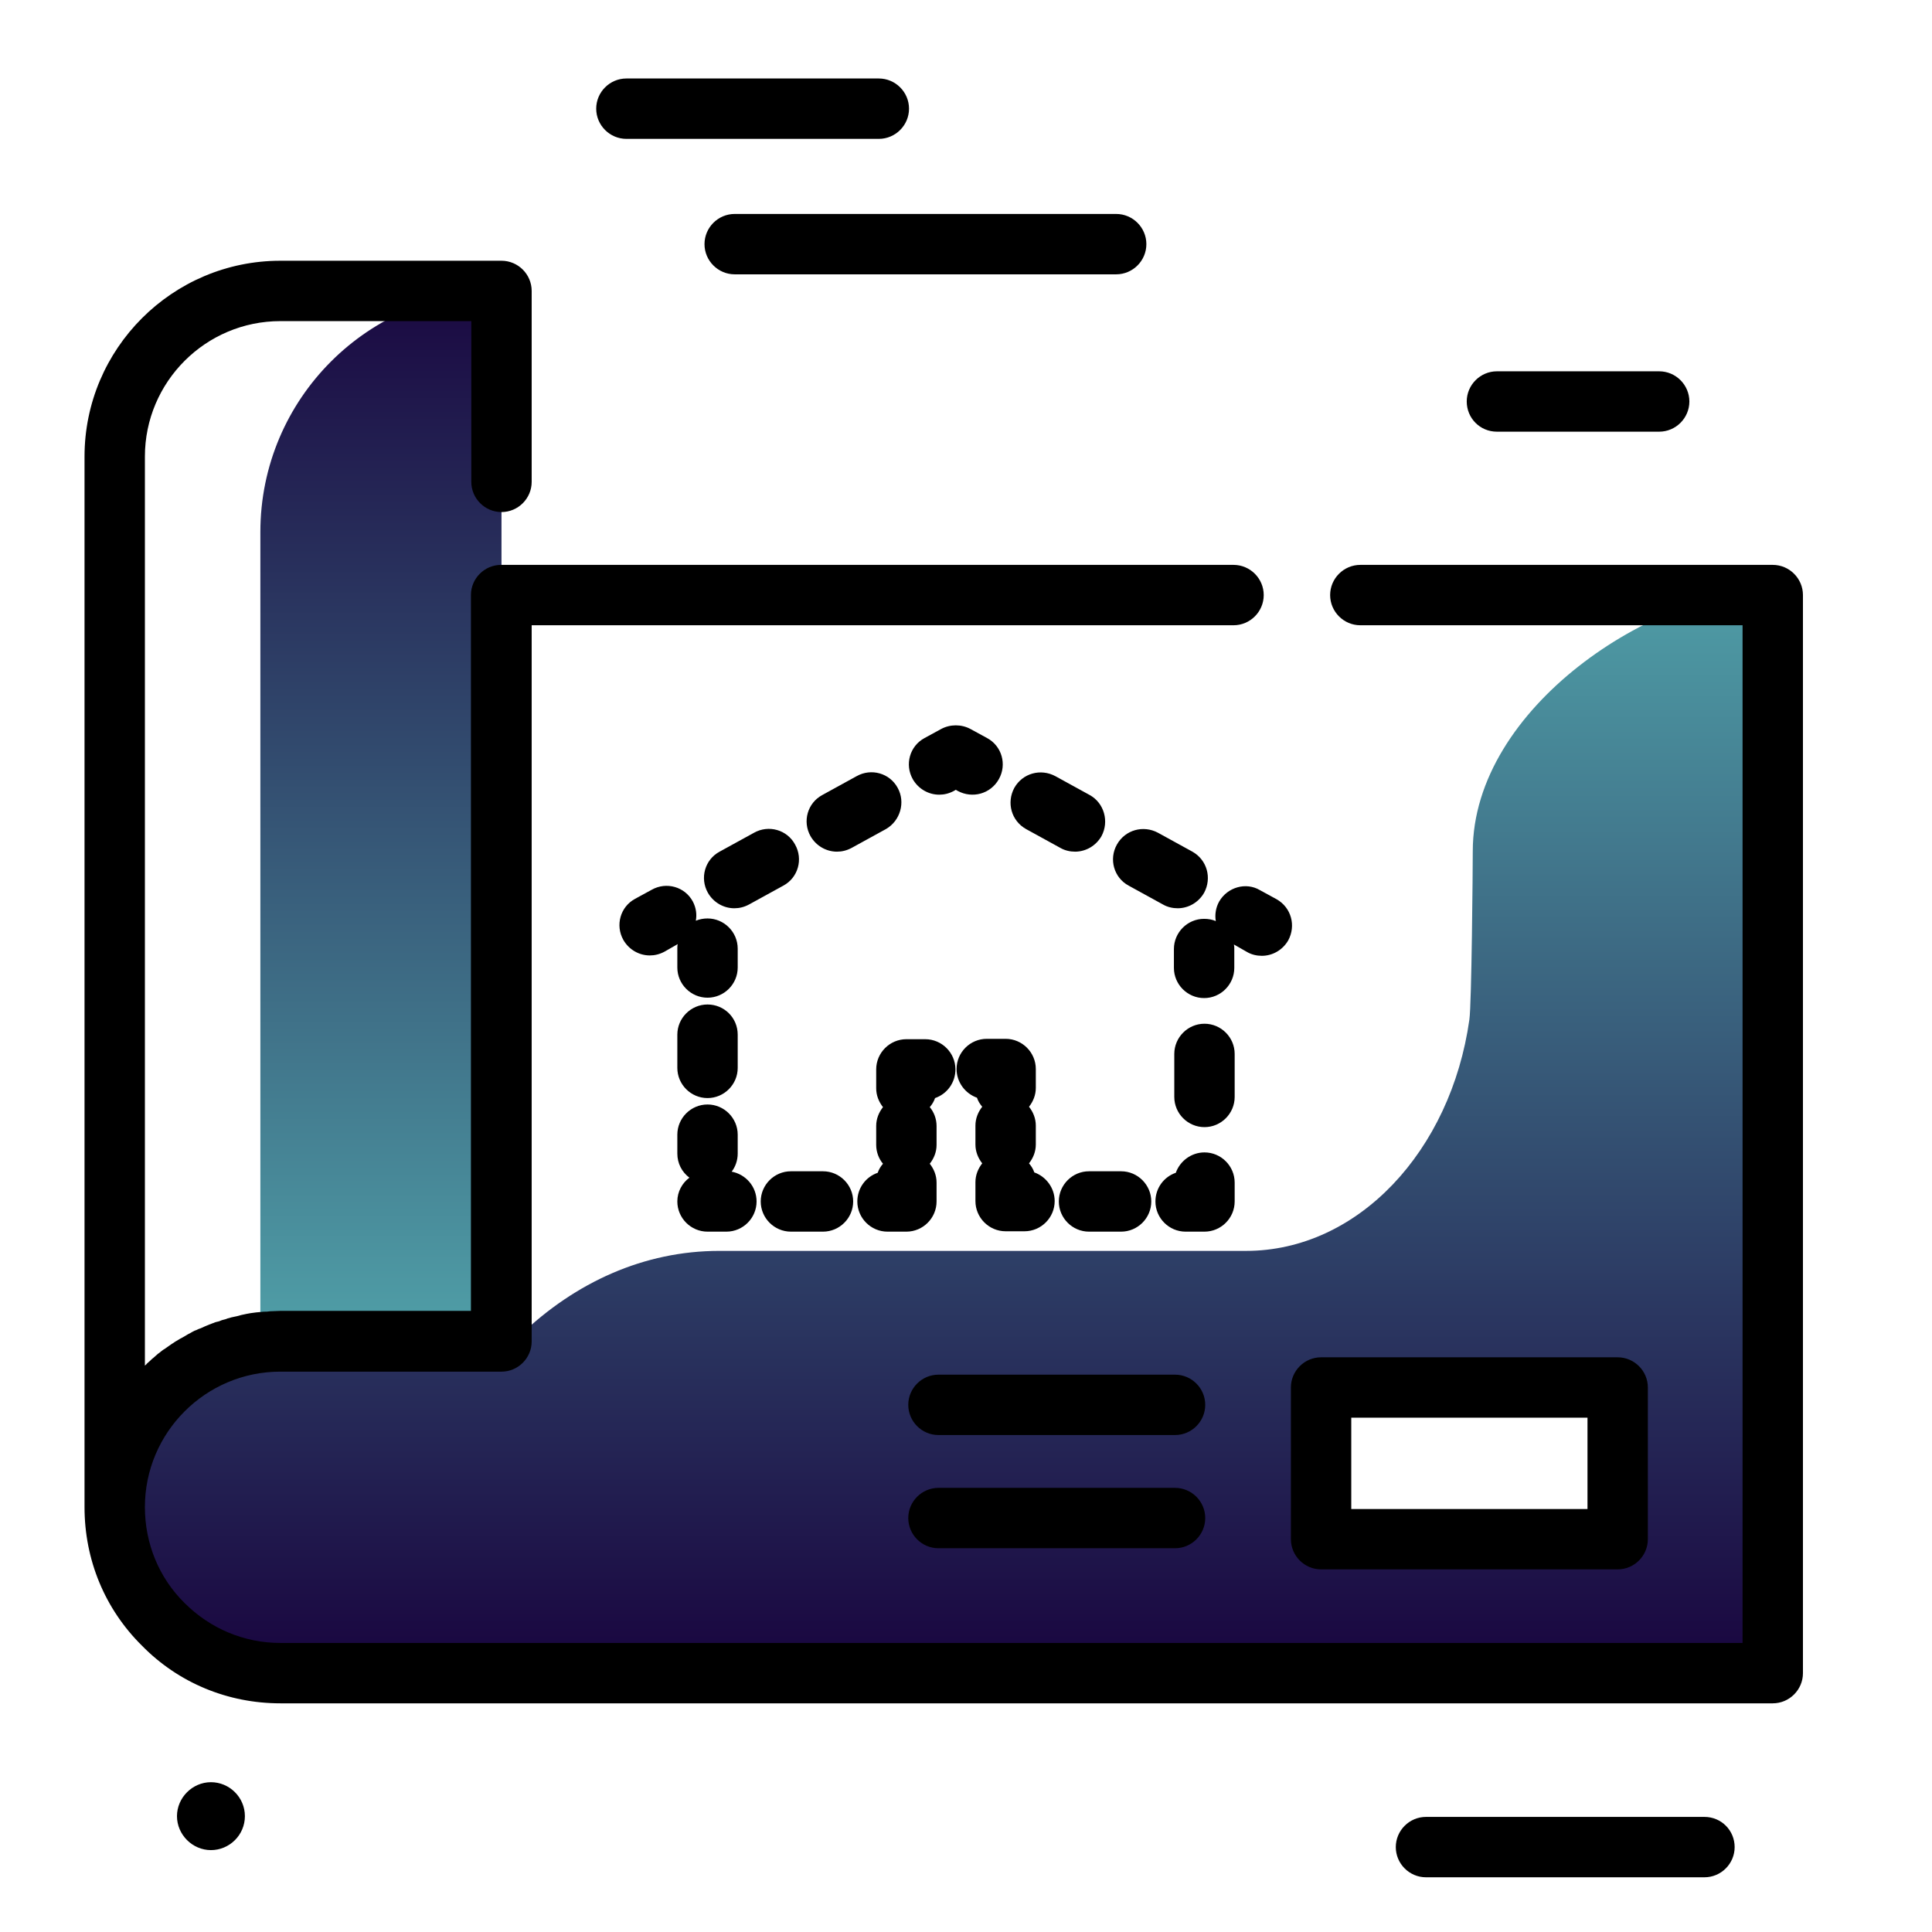
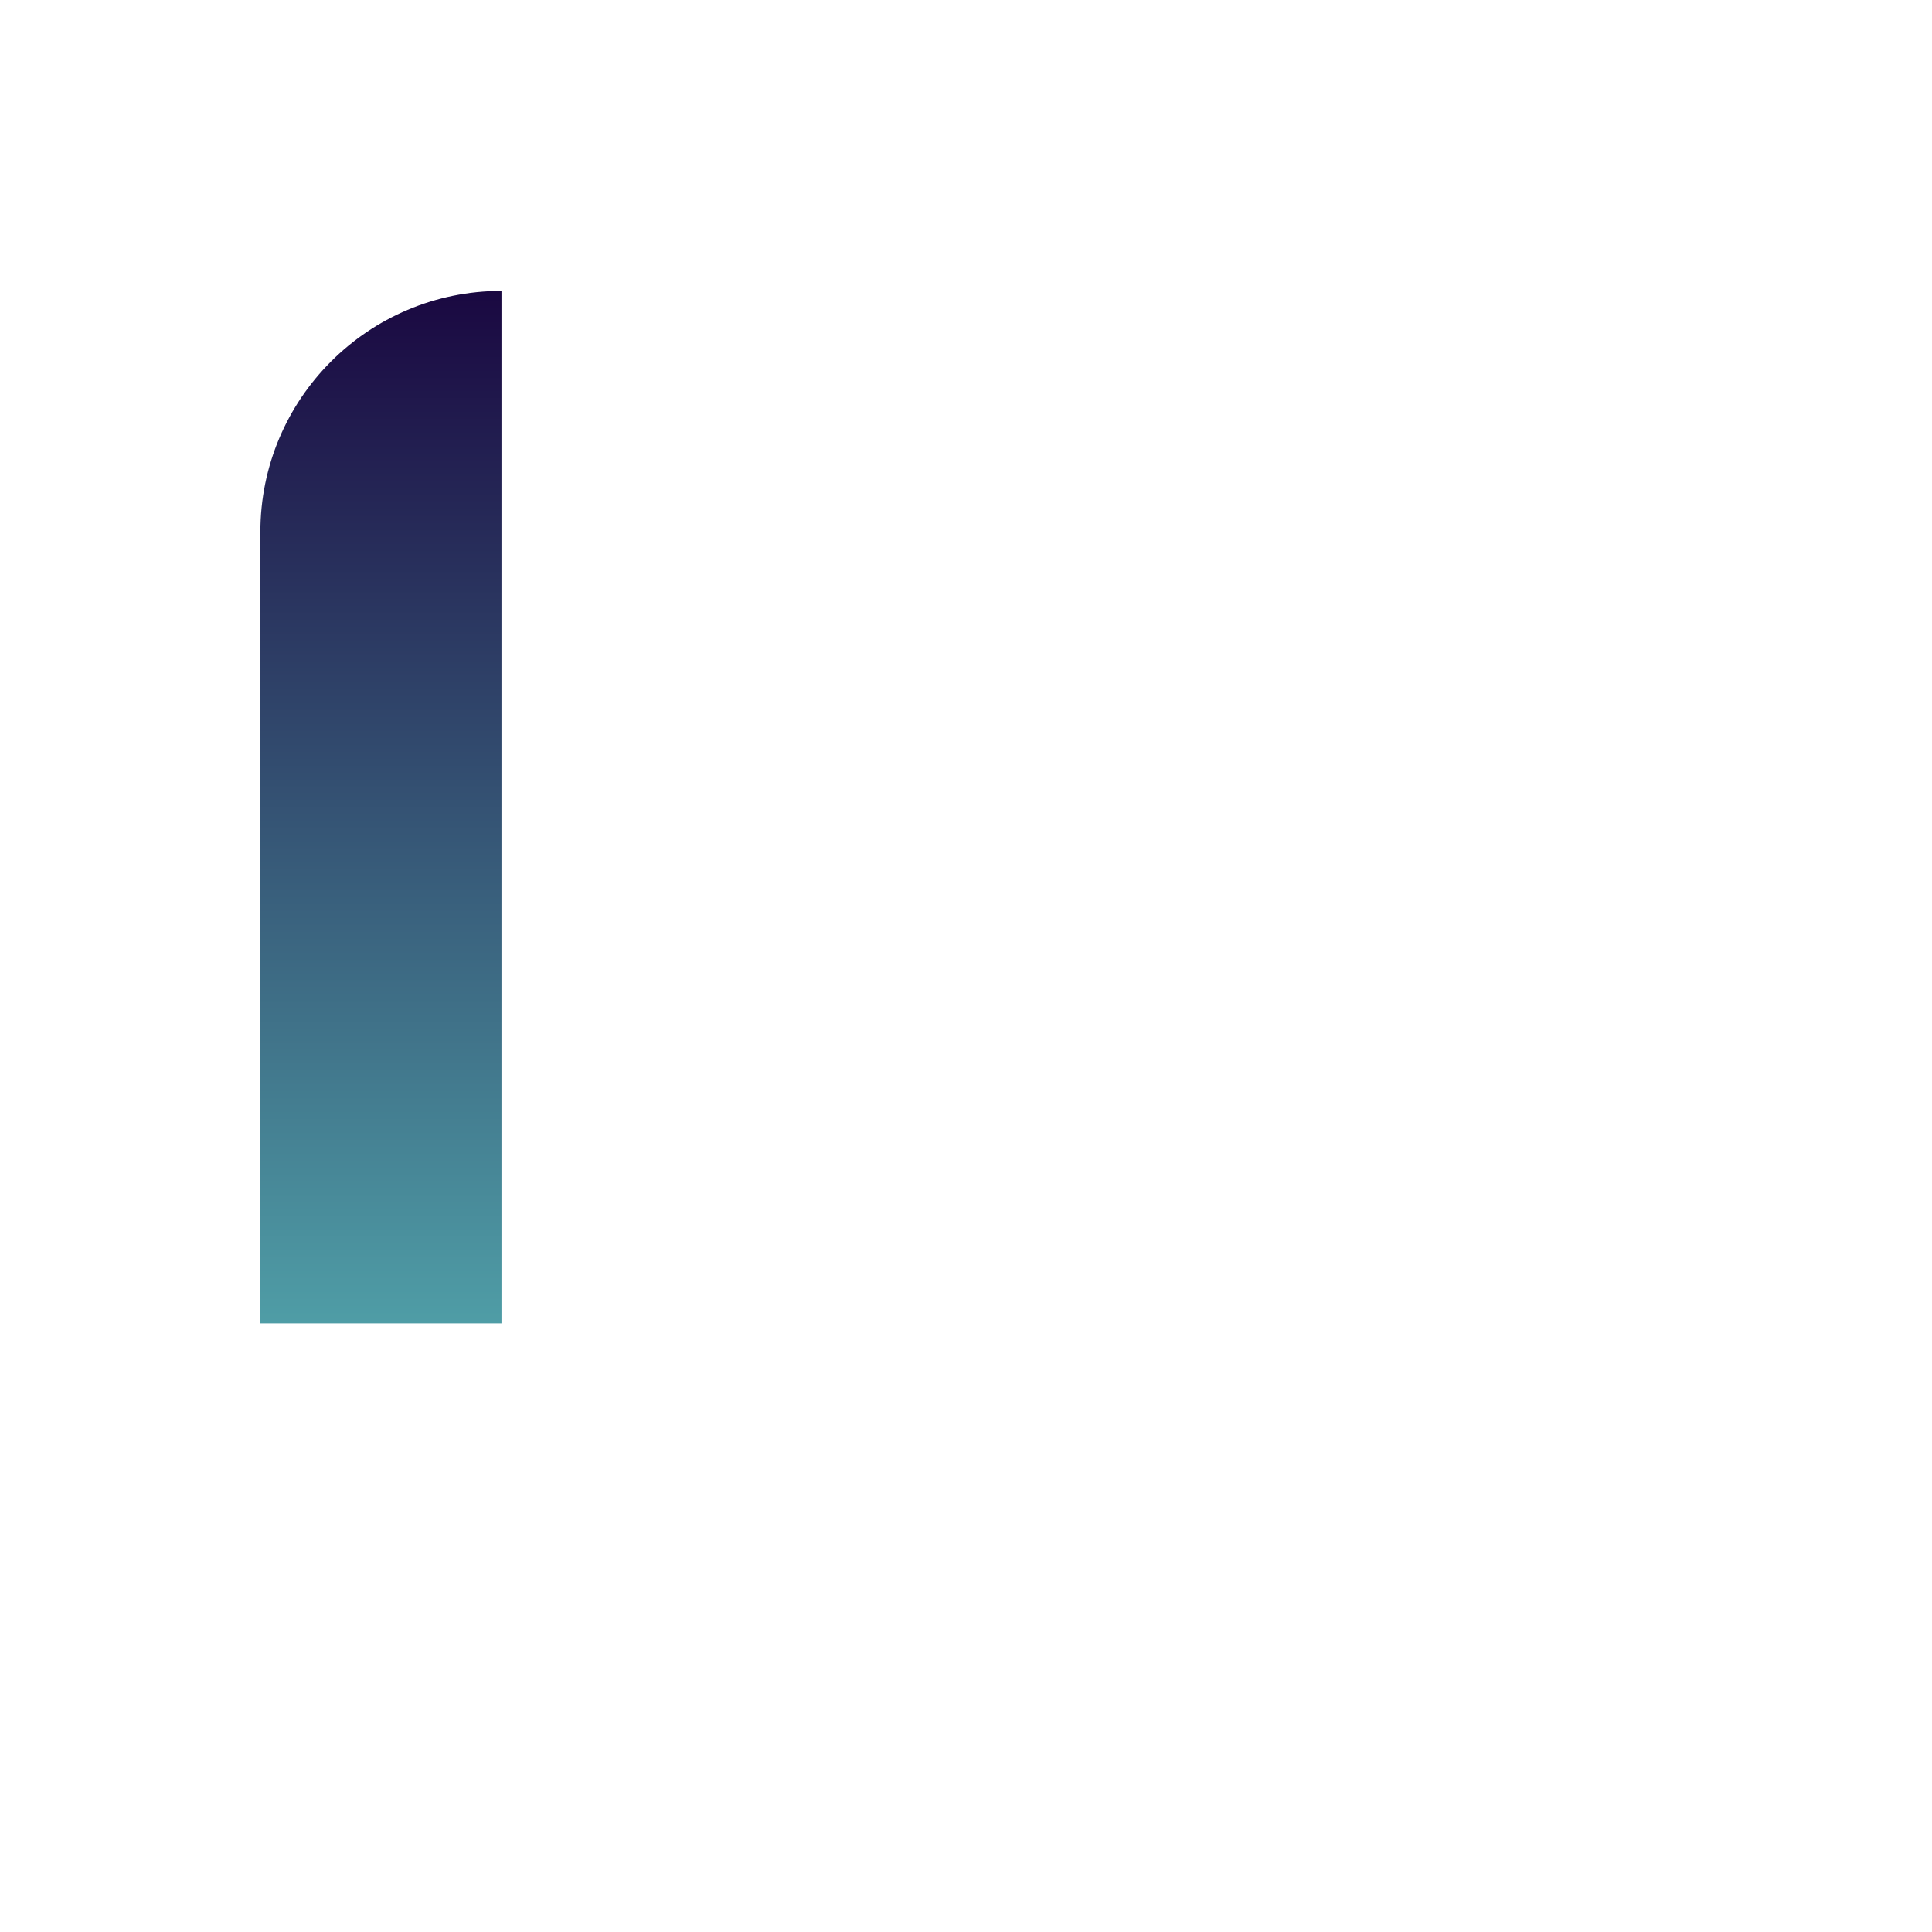
<svg xmlns="http://www.w3.org/2000/svg" version="1.1" id="Layer_1_blueprint" x="0px" y="0px" viewBox="0 0 512 512" enable-background="new 0 0 512 512" xml:space="preserve">
  <g>
    <linearGradient id="SVGID_1_blueprint" gradientUnits="userSpaceOnUse" x1="251.72" y1="436.365" x2="251.72" y2="155.198" class="gradient-element">
      <stop offset="0" class="primary-color-gradient" style="stop-color: #1A0841" />
      <stop offset="1" class="secondary-color-gradient" style="stop-color: #4F9DA6" />
    </linearGradient>
-     <path fill="url(#SVGID_1_blueprint)" class="accent-color" d="M390.3,225.6L390.3,225.6c0,4.3-0.3,40.5-0.9,44.6c-4.9,34.8-29.5,61.3-59.2,61.3H190.6   c-19.9,0-38.1,8.3-52.7,22.3c-2.5,2.4-88.2,4.9-90.5,7.6c-16,19.2-21.3,58.7,1.8,75.5v-2c0,4.4,58.6,8,62.2,8l355.7,0.4V188.2   l2.7-31.9C438.7,156.2,390.3,187.3,390.3,225.6z M428.7,407.9h-78.6v-40.2h78.6V407.9z" />
    <linearGradient id="SVGID_2_blueprint" gradientUnits="userSpaceOnUse" x1="100.918" y1="77.099" x2="100.918" y2="350.674">
      <stop offset="0" class="primary-color-gradient" style="stop-color: #1A0841" />
      <stop offset="1" class="secondary-color-gradient" style="stop-color: #4F9DA6" />
    </linearGradient>
    <path fill="url(#SVGID_2_blueprint)" class="primary-color accent-color" d="M69,141c0-35.3,28.6-63.9,63.9-63.9h0v273.6H69V141z" />
  </g>
-   <path d="M194.7,56.7h101.1c4.4,0,8,3.6,8,8s-3.6,8-8,8H194.7c-4.4,0-8-3.6-8-8S190.3,56.7,194.7,56.7z M166,36.8h66.9  c4.4,0,8-3.6,8-8s-3.6-8-8-8H166c-4.4,0-8,3.6-8,8S161.6,36.8,166,36.8z M396.7,114.4h43c4.4,0,8-3.6,8-8s-3.6-8-8-8h-43  c-4.4,0-8,3.6-8,8S392.2,114.4,396.7,114.4z M451.7,481.5h-73.8c-4.4,0-8,3.6-8,8s3.6,8,8,8h73.8c4.4,0,8-3.6,8-8  S456.2,481.5,451.7,481.5z M64.9,481.3c0,5-4.1,9-9,9s-9-4.1-9-9s4.1-9,9-9S64.9,476.3,64.9,481.3z" />
-   <path d="M477.8,157.7v285.7c0,4.4-3.6,8-8,8H74.3c-13.9,0-27-5.4-36.7-15.3c-9.8-9.7-15.2-22.7-15.2-36.7V121  c0-28.6,23.3-51.9,51.9-51.9h58.6c4.4,0,8,3.6,8,8v50.6c0,4.4-3.6,8-8,8s-8-3.6-8-8V85.1H74.3c-19.8,0-35.9,16.1-35.9,35.9v240.9  c0.2-0.2,0.4-0.3,0.5-0.5c0.3-0.3,0.6-0.5,0.9-0.8c0.3-0.3,0.6-0.6,0.9-0.8c0.3-0.3,0.6-0.5,0.9-0.8c0.3-0.3,0.7-0.5,1-0.8  c0.3-0.2,0.6-0.5,1-0.7c0.3-0.2,0.7-0.5,1-0.7c0.3-0.2,0.7-0.5,1-0.7c0.4-0.2,0.7-0.5,1.1-0.7c0.3-0.2,0.7-0.4,1-0.6  c0.4-0.2,0.7-0.4,1.1-0.6c0.3-0.2,0.7-0.4,1-0.6c0.4-0.2,0.8-0.4,1.1-0.6c0.4-0.2,0.7-0.4,1.1-0.5c0.4-0.2,0.8-0.4,1.2-0.5  c0.4-0.2,0.7-0.3,1.1-0.5c0.4-0.2,0.8-0.3,1.2-0.5c0.4-0.1,0.7-0.3,1.1-0.4c0.4-0.2,0.8-0.3,1.3-0.4c0.4-0.1,0.7-0.3,1.1-0.4  c0.4-0.1,0.9-0.2,1.3-0.4c0.4-0.1,0.8-0.2,1.1-0.3c0.4-0.1,0.9-0.2,1.4-0.3c0.4-0.1,0.7-0.2,1.1-0.3c0.5-0.1,0.9-0.2,1.4-0.3  c0.4-0.1,0.7-0.1,1.1-0.2c0.5-0.1,1-0.1,1.5-0.2c0.4,0,0.7-0.1,1.1-0.1c0.6-0.1,1.1-0.1,1.7-0.1c0.3,0,0.6-0.1,0.9-0.1  c0.9,0,1.8-0.1,2.6-0.1h50.6V157.7c0-4.4,3.6-8,8-8h194.1c4.4,0,8,3.6,8,8s-3.6,8-8,8H140.9v189.8c0,4.4-3.6,8-8,8H74.3  c-19.8,0-35.9,16.1-35.9,35.9c0,9.6,3.7,18.7,10.5,25.4c6.8,6.8,15.8,10.6,25.4,10.6h387.5V165.7H360.5c-4.4,0-8-3.6-8-8s3.6-8,8-8  h109.3C474.2,149.7,477.8,153.3,477.8,157.7z M323.1,238.9c-0.9,1.6-1.2,3.5-0.9,5.2c-0.9-0.4-2-0.6-3.1-0.6c-4.4,0-8,3.6-8,8v5  c0,4.4,3.6,8,8,8s8-3.6,8-8v-5c0-0.4,0-0.8-0.1-1.2l3.5,2c1.2,0.7,2.6,1,3.9,1c2.8,0,5.5-1.5,7-4.1c2.1-3.9,0.8-8.7-3.1-10.9  l-4.4-2.4C330.2,233.7,325.3,235.1,323.1,238.9z M288.8,210.7l-9.1-5c-3.9-2.1-8.7-0.8-10.9,3.1c-2.1,3.9-0.8,8.7,3.1,10.9l9.1,5  c1.2,0.7,2.6,1,3.9,1c2.8,0,5.5-1.5,7-4.1C294,217.7,292.6,212.8,288.8,210.7z M299.1,234.7l9.1,5c1.2,0.7,2.6,1,3.9,1  c2.8,0,5.5-1.5,7-4.1c2.1-3.9,0.8-8.7-3.1-10.9l-9.1-5c-3.9-2.1-8.7-0.8-10.9,3.1C293.8,227.7,295.2,232.6,299.1,234.7z   M261.6,195.6l-4.4-2.4c-2.4-1.3-5.4-1.3-7.8,0l-4.4,2.4c-3.9,2.1-5.3,7-3.1,10.9c1.5,2.6,4.2,4.1,7,4.1c1.3,0,2.6-0.3,3.9-1  l0.5-0.3l0.5,0.3c3.9,2.1,8.7,0.8,10.9-3.1C266.9,202.6,265.5,197.7,261.6,195.6z M237.9,208.8c-2.1-3.9-7-5.3-10.9-3.1l-9.1,5  c-3.9,2.1-5.3,7-3.1,10.9c1.5,2.6,4.2,4.1,7,4.1c1.3,0,2.6-0.3,3.9-1l9.1-5C238.6,217.5,240,212.6,237.9,208.8z M210.7,223.8  c-2.1-3.9-7-5.3-10.9-3.1l-9.1,5c-3.9,2.1-5.3,7-3.1,10.9c1.5,2.6,4.2,4.1,7,4.1c1.3,0,2.6-0.3,3.9-1l9.1-5  C211.5,232.6,212.9,227.7,210.7,223.8z M183.6,238.9c-2.1-3.9-7-5.3-10.9-3.1l-4.4,2.4c-3.9,2.1-5.3,7-3.1,10.9  c1.5,2.6,4.2,4.1,7,4.1c1.3,0,2.6-0.3,3.9-1l3.5-2c-0.1,0.4-0.1,0.8-0.1,1.2v5c0,4.4,3.6,8,8,8s8-3.6,8-8v-5c0-4.4-3.6-8-8-8  c-1.1,0-2.1,0.2-3.1,0.6C184.7,242.4,184.5,240.6,183.6,238.9z M179.5,318.4c0,4.4,3.6,8,8,8h5c4.4,0,8-3.6,8-8c0-4-2.9-7.2-6.6-7.9  c1-1.3,1.6-3,1.6-4.8v-5c0-4.4-3.6-8-8-8s-8,3.6-8,8v5c0,2.6,1.2,4.9,3.2,6.4C180.8,313.5,179.5,315.8,179.5,318.4z M209.6,326.4  h8.5c4.4,0,8-3.6,8-8s-3.6-8-8-8h-8.5c-4.4,0-8,3.6-8,8S205.2,326.4,209.6,326.4z M235.2,326.4h5c4.4,0,8-3.6,8-8v-5  c0-1.9-0.7-3.6-1.8-5c1.1-1.4,1.8-3.1,1.8-5v-5c0-1.9-0.7-3.7-1.8-5c0.6-0.7,1.1-1.5,1.4-2.4c3.2-1.1,5.4-4.1,5.4-7.6  c0-4.4-3.6-8-8-8h-5c-4.4,0-8,3.6-8,8v5c0,1.9,0.7,3.6,1.8,5c-1.1,1.4-1.8,3.1-1.8,5v5c0,1.9,0.7,3.7,1.8,5  c-0.6,0.7-1.1,1.5-1.4,2.4c-3.2,1.1-5.4,4.1-5.4,7.6C227.2,322.8,230.8,326.4,235.2,326.4z M261.5,275.3c-4.4,0-8,3.6-8,8  c0,3.5,2.3,6.5,5.4,7.6c0.3,0.9,0.8,1.7,1.4,2.4c-1.1,1.4-1.8,3.1-1.8,5v5c0,1.9,0.7,3.6,1.8,5c-1.1,1.4-1.8,3.1-1.8,5v5  c0,4.4,3.6,8,8,8h5c4.4,0,8-3.6,8-8c0-3.5-2.3-6.5-5.4-7.6c-0.3-0.9-0.8-1.7-1.4-2.4c1.1-1.4,1.8-3.1,1.8-5v-5c0-1.9-0.7-3.6-1.8-5  c1.1-1.4,1.8-3.1,1.8-5v-5c0-4.4-3.6-8-8-8H261.5z M280.6,318.4c0,4.4,3.6,8,8,8h8.5c4.4,0,8-3.6,8-8s-3.6-8-8-8h-8.5  C284.2,310.4,280.6,314,280.6,318.4z M327.2,318.4v-5c0-4.4-3.6-8-8-8c-3.5,0-6.5,2.3-7.6,5.4c-3.2,1.1-5.4,4.1-5.4,7.6  c0,4.4,3.6,8,8,8h5C323.6,326.4,327.2,322.8,327.2,318.4z M327.2,279.3c0-4.4-3.6-8-8-8s-8,3.6-8,8v11.4c0,4.4,3.6,8,8,8s8-3.6,8-8  V279.3z M187.5,266.2c-4.4,0-8,3.6-8,8v8.8c0,4.4,3.6,8,8,8s8-3.6,8-8v-8.8C195.5,269.7,191.9,266.2,187.5,266.2z M342.1,367.7  c0-4.4,3.6-8,8-8h78.6c4.4,0,8,3.6,8,8v40.2c0,4.4-3.6,8-8,8h-78.6c-4.4,0-8-3.6-8-8V367.7z M358.1,399.9h62.6v-24.2h-62.6V399.9z   M311.4,364.3h-62.7c-4.4,0-8,3.6-8,8s3.6,8,8,8h62.7c4.4,0,8-3.6,8-8S315.8,364.3,311.4,364.3z M311.4,394.3h-62.7  c-4.4,0-8,3.6-8,8s3.6,8,8,8h62.7c4.4,0,8-3.6,8-8S315.8,394.3,311.4,394.3z" />
</svg>